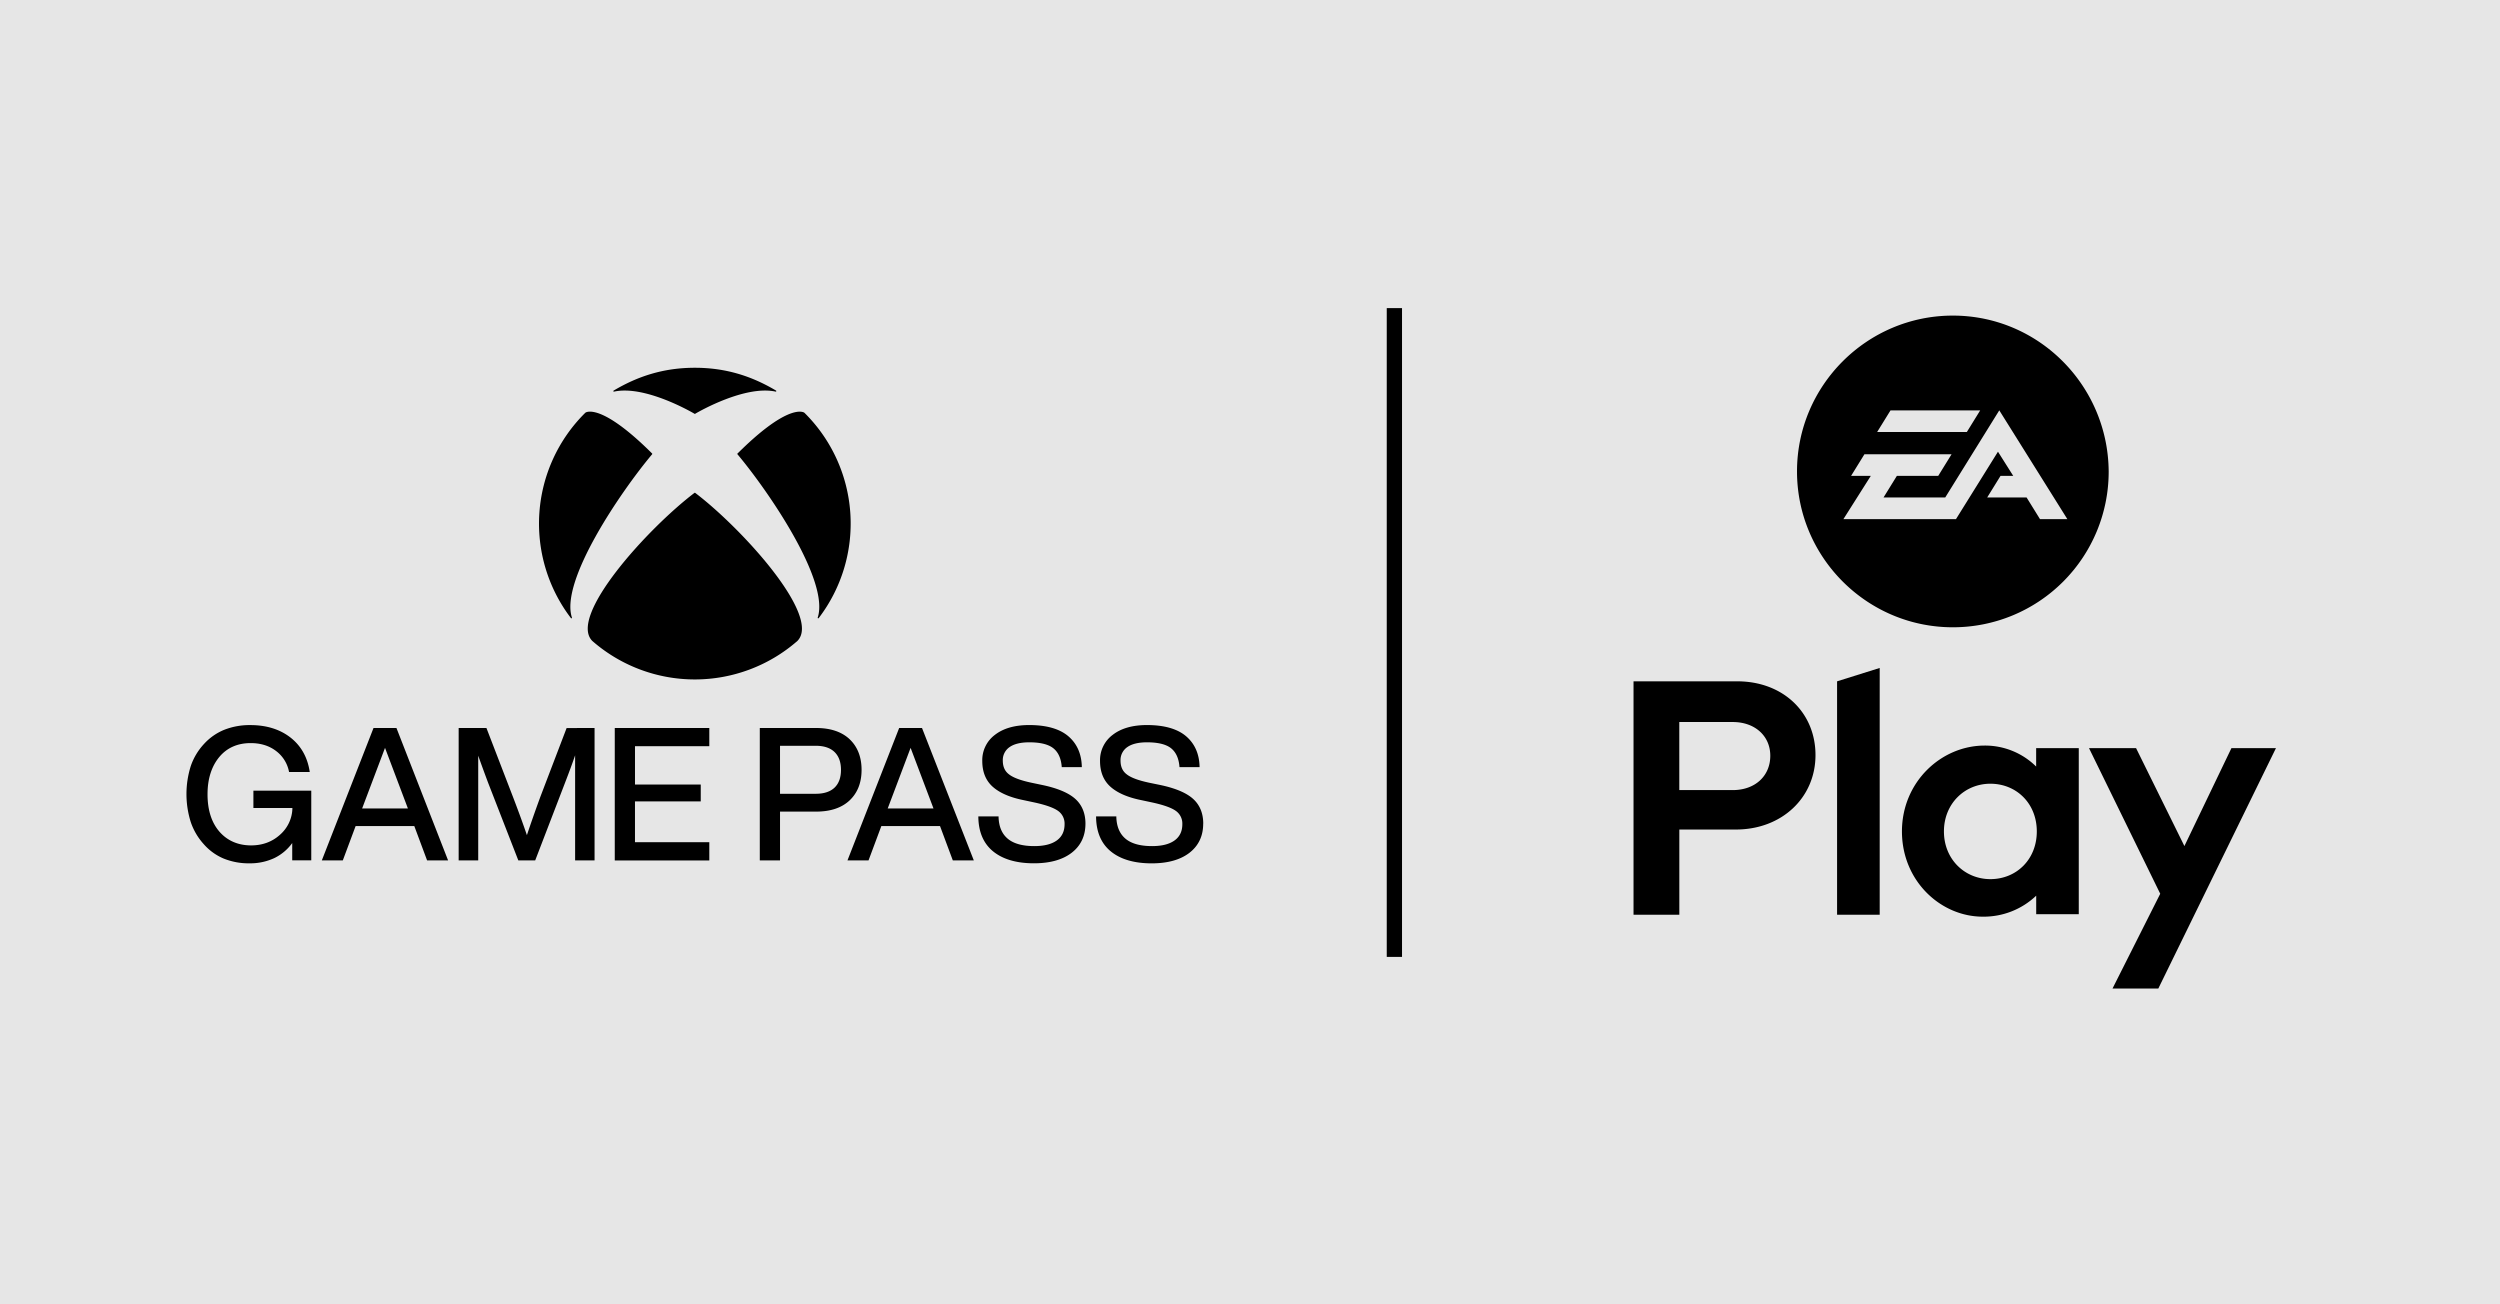
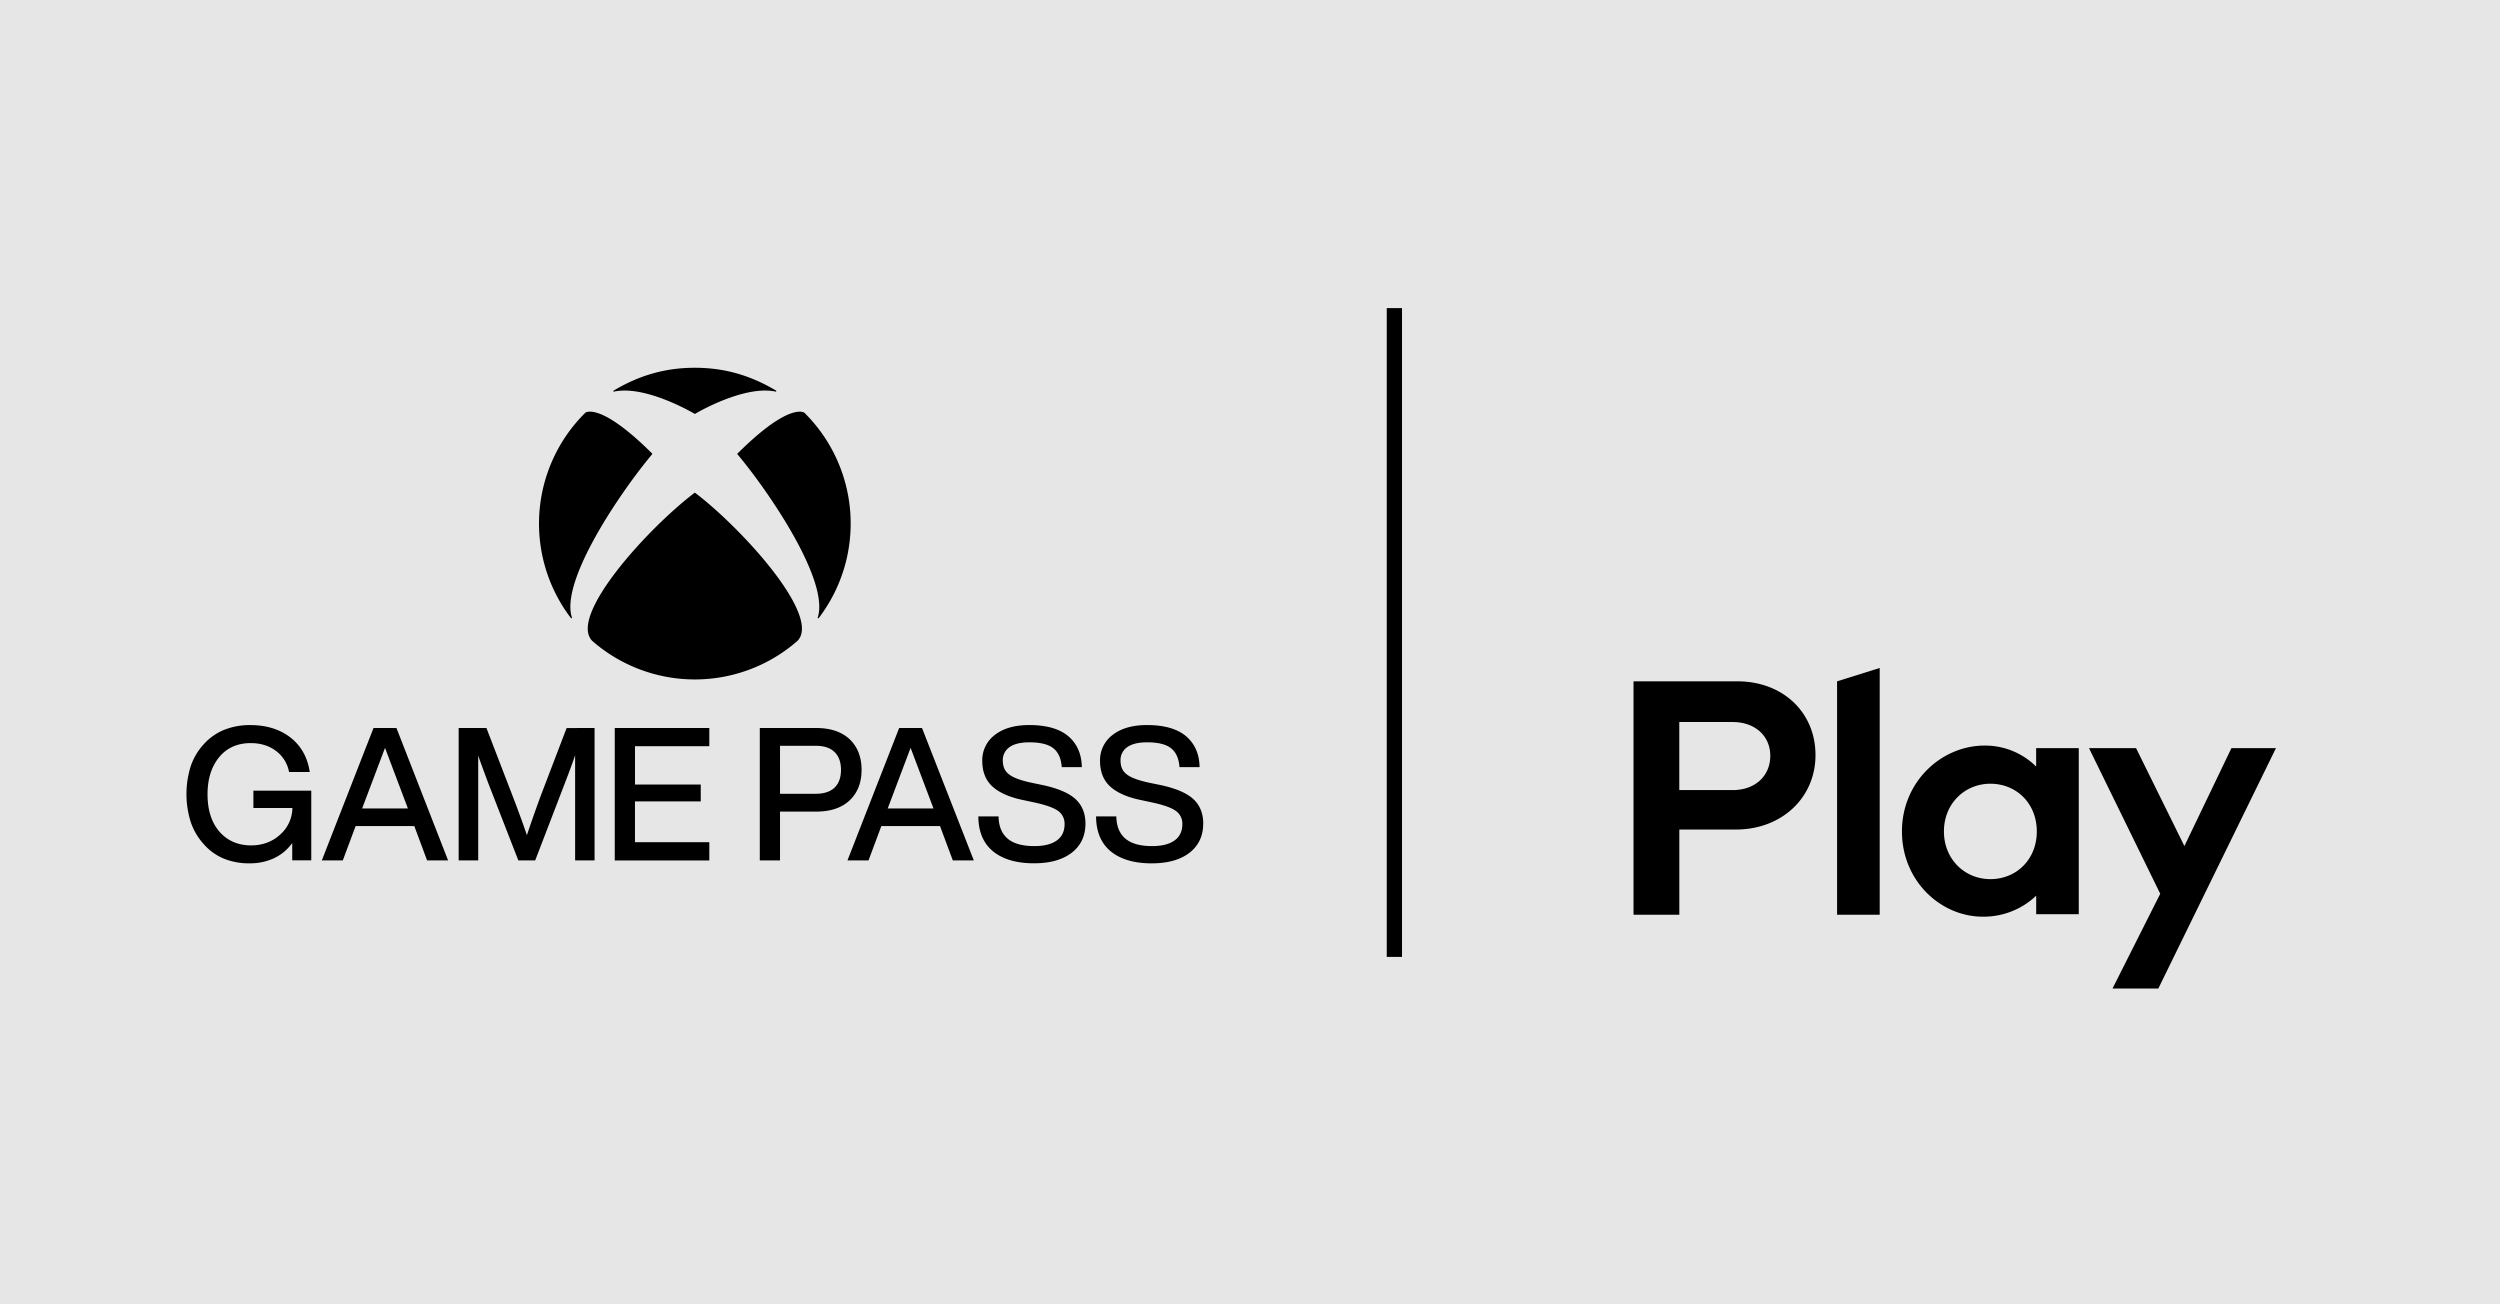
<svg xmlns="http://www.w3.org/2000/svg" id="Layer_1" data-name="Layer 1" viewBox="0 0 1917 1000">
  <defs>
    <style>.cls-1{fill:#e6e6e6;}</style>
  </defs>
  <rect class="cls-1" width="1917" height="1000" />
  <rect x="1063.36" y="236.26" width="11.71" height="497.49" />
-   <path d="M1497.45,242c-65.85,0-119.5,53.65-119.5,119.49S1431.6,481,1497.45,481a119.37,119.37,0,0,0,119.49-119.5C1616.45,295.64,1563.29,242,1497.45,242Zm-47.8,72.67h68.77l-10.24,16.58h-68.77Zm114.62,83.4L1554,381.48h-30.24L1534,364.9h9.75l-11.71-18.54-32.19,51.7h-86.32l21-33.16h-15.12l10.24-16.59h66.82l-10.24,16.59h-31.71l-10.24,16.58h47.31l41.46-66.82,52.19,83.4Z" />
  <path d="M1745.21,573.65h-34.14L1675,648.76l-37.07-75.11h-36.09l54.63,111.69L1619.87,758H1655Zm-219,100.47c-19.51,0-35.6-15.12-35.6-36.58s16.09-36.58,35.6-36.58c20,0,35.61,15.12,35.61,36.58s-15.61,36.58-35.61,36.58m-5.85,28.78a58.34,58.34,0,0,0,41-16.1V701H1594V573.65h-32.68v14.14a55.69,55.69,0,0,0-39.51-16.09c-33.16,0-63.4,27.8-63.4,65.84s29.75,65.36,61.94,65.36m-79-190.71-32.68,10.25v179h32.68Zm-112.67,93.65h-41V553.65h41c17.07,0,28.78,10.73,28.78,25.85,0,15.61-11.71,26.34-28.78,26.34m-76.09-83.4v179h35.12V636.08h43.41c35.12,0,61-24.39,61-57.07s-24.88-56.57-60-56.57Z" />
  <g id="XGP_2020_Stack_Dark_Grey" data-name="XGP 2020 Stack Dark Grey">
    <path d="M532.81,377.84a.72.72,0,0,1,.39.19c35.73,27.19,96.93,94.43,78.27,113.42a119.47,119.47,0,0,1-157.32,0c-18.66-19,42.52-86.23,78.26-113.42a.75.75,0,0,1,.4-.19m62.25-78.35C576.76,288.61,556.92,282,532.81,282s-43.95,6.61-62.25,17.49a.44.44,0,0,0-.2.59.46.46,0,0,0,.58.2c23.14-5,58.28,15,61.62,17a.42.42,0,0,0,.25.09.45.45,0,0,0,.25-.09c3.33-2,38.48-22,61.62-17a.44.44,0,0,0,.38-.79m-145.9,16.8a2.31,2.31,0,0,0-.53.4,119.48,119.48,0,0,0-10.89,157.2.52.52,0,0,0,.64.2.5.5,0,0,0,.14-.62C429.41,445.31,476,377,500,348.4a.57.57,0,0,0,.16-.34.52.52,0,0,0-.2-.4c-36.45-36.26-48.83-32.41-50.84-31.37m116.46,31.37a.5.5,0,0,0-.21.4.53.53,0,0,0,.17.34c24,28.63,70.62,96.91,61.52,125.07a.51.51,0,0,0,.13.62.52.52,0,0,0,.64-.2A119.44,119.44,0,0,0,617,316.69a2.25,2.25,0,0,0-.52-.4c-2-1-14.39-4.89-50.84,31.37M304,558.23H286.41l-39.63,101.5h16.1l9.81-26.3h45l9.8,26.3h16.1Zm-26.32,61.69,17.55-46.47,17.55,46.47Zm-39-13.65v53.45H224.08V646.44A36.54,36.54,0,0,1,210.3,658a43.94,43.94,0,0,1-19.11,4,50.8,50.8,0,0,1-19.71-3.67,41.86,41.86,0,0,1-15.22-11,48.22,48.22,0,0,1-9.95-16.86,71.49,71.49,0,0,1,0-43.13A47.3,47.3,0,0,1,156.4,570.5,42.68,42.68,0,0,1,172,559.59,53,53,0,0,1,192,556c12.39,0,22.8,3.27,30.94,9.7s12.94,15.32,14.55,26.11l0,.17H221.63l0-.12a26,26,0,0,0-10.1-16.11c-5.31-4-11.8-5.94-19.32-5.94-10,0-18.13,3.56-24,10.6s-9.07,16.58-9.07,28.62,3.05,21.66,9.06,28.61,14.29,10.61,24.34,10.61c8.73,0,16.21-2.76,22.21-8.21a27.78,27.78,0,0,0,9.47-20.49H194.31V606.27Zm248.23-34.1v29.41h50.42v12.95H486.9v31.25h57v14H471.4V558.23h72.5v13.94Zm-31-13.94v101.5H441V579.18c-1.92,5.66-4.5,12.67-7.68,20.9l-22.92,59.65h-13l0-.1-23.17-59.55c-2.75-7.35-5.28-14.27-7.53-20.61v80.26H351.7V558.23H373l20.79,54c4.17,10.93,7.61,20.4,10.24,28.16,3.07-9.22,6.57-19.17,10.38-29.58l20.07-52.54Zm195.62,8.64c-6.06-5.73-14.7-8.64-25.68-8.64H582.61v101.5h15.51V622.34h27.71c11,0,19.62-2.9,25.68-8.63s9.15-13.59,9.15-23.35-3.08-17.76-9.15-23.49m-53.39,5h27.42c6.28,0,11.12,1.61,14.4,4.79s4.93,7.78,4.93,13.68-1.66,10.48-4.93,13.61-8.12,4.72-14.4,4.72H598.12Zm234.21,59.69c0,9.38-3.53,16.88-10.5,22.29s-16.72,8.13-29,8.13c-13.33,0-23.86-3.07-31.29-9.13s-11.26-15-11.35-26.69V626h15.51v.14c.14,7.5,2.51,13.2,7.05,17s11.41,5.65,20.38,5.65c7.42,0,13.2-1.45,17.18-4.31s6-7,6-12.46a11.89,11.89,0,0,0-4.92-10.18c-3.28-2.39-9.29-4.56-17.85-6.44l-8.67-1.85c-10.4-2.08-18.36-5.54-23.66-10.27s-8-11.38-8-19.72a24.19,24.19,0,0,1,9.72-20.09c6.44-5,15.27-7.5,26.25-7.5,13.24,0,23.34,2.89,30,8.57s10.17,13.61,10.36,23.56v.15H814.14v-.14c-.47-6.46-2.63-11.28-6.42-14.32s-10-4.58-18.45-4.58c-6.57,0-11.66,1.23-15.12,3.66a12,12,0,0,0-5.2,10.4c0,4.57,1.56,8.07,4.63,10.4,3.1,2.53,8.91,4.73,17.28,6.51l8.82,1.85c11.53,2.46,19.94,6.06,25,10.7s7.65,11,7.65,18.87m90.28,0c0,9.38-3.53,16.88-10.5,22.29s-16.72,8.13-29,8.13c-13.33,0-23.86-3.07-31.29-9.13s-11.26-15-11.35-26.69V626H856v.14c.14,7.5,2.52,13.2,7.06,17s11.4,5.65,20.37,5.65c7.42,0,13.2-1.45,17.18-4.31s6-7,6-12.46a11.88,11.88,0,0,0-4.91-10.18c-3.29-2.39-9.29-4.56-17.86-6.44l-8.67-1.85c-10.39-2.08-18.36-5.54-23.66-10.27s-8-11.38-8-19.72a24.17,24.17,0,0,1,9.73-20.09c6.44-5,15.27-7.5,26.24-7.5,13.24,0,23.34,2.89,30,8.57s10.17,13.61,10.36,23.56v.15H904.42v-.14c-.47-6.46-2.63-11.28-6.41-14.32s-10-4.58-18.46-4.58c-6.57,0-11.66,1.23-15.12,3.66a12,12,0,0,0-5.2,10.4c0,4.57,1.56,8.07,4.63,10.4,3.1,2.53,8.92,4.73,17.29,6.51L890,602c11.53,2.46,19.95,6.06,25,10.7s7.65,11,7.65,18.87M707,558.23H689.48l-39.63,101.5H666l9.81-26.3h45l9.8,26.3h16.1ZM680.7,619.92l17.55-46.47,17.55,46.47Z" />
  </g>
</svg>